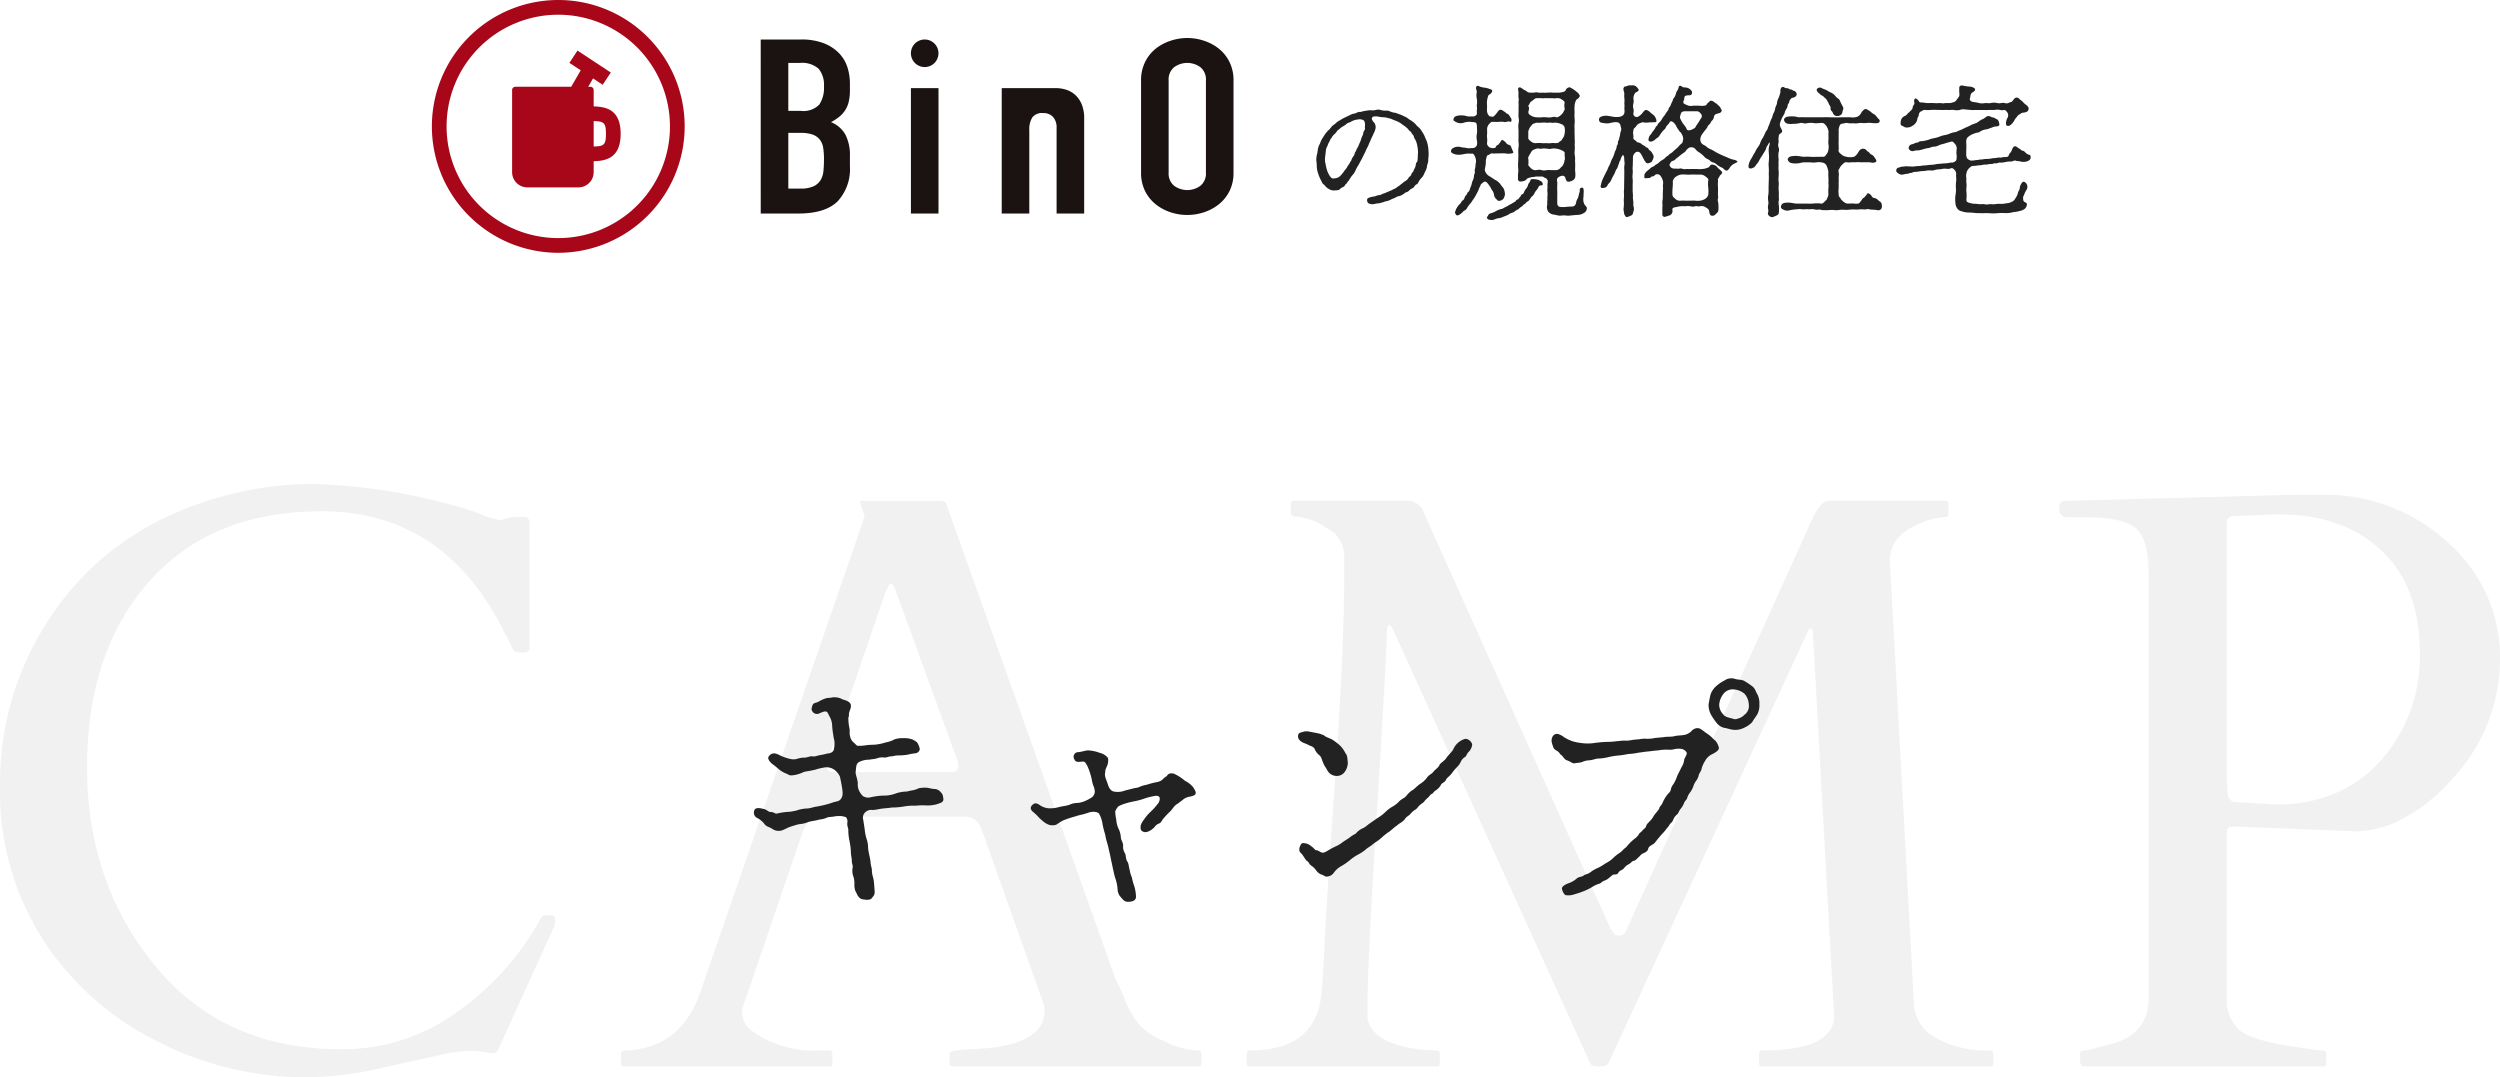
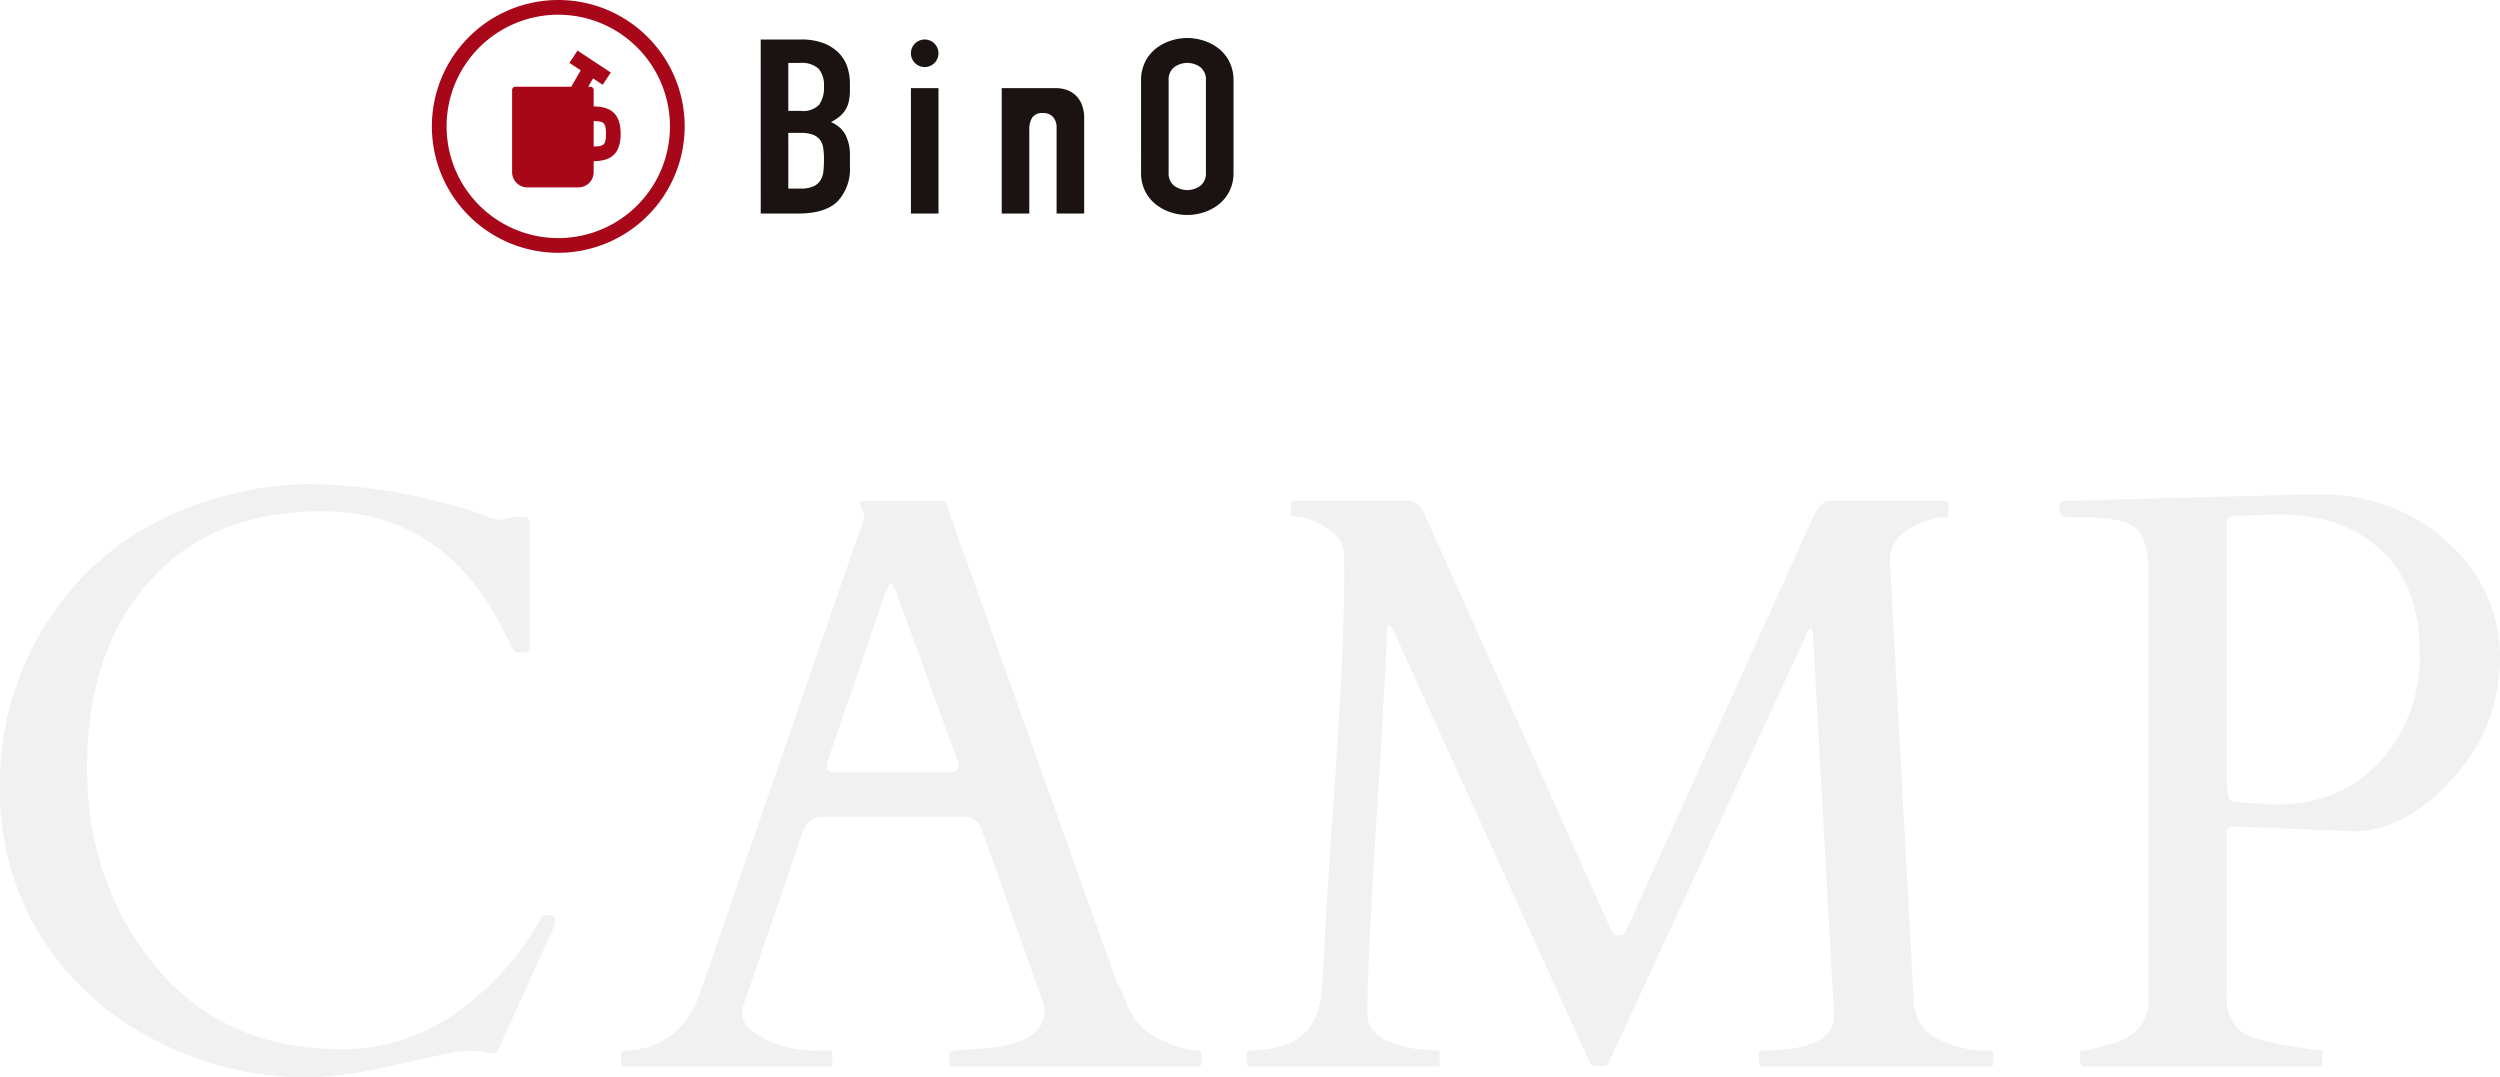
<svg xmlns="http://www.w3.org/2000/svg" width="316.457" height="136.371" viewBox="0 0 316.457 136.371">
  <defs>
    <clipPath id="clip-path">
      <rect id="長方形_164" data-name="長方形 164" width="101.47" height="32" fill="none" />
    </clipPath>
  </defs>
  <g id="グループ_196" data-name="グループ 196" transform="translate(-563.332 -5600)">
    <g id="グループ_194" data-name="グループ 194">
-       <path id="パス_289" data-name="パス 289" d="M5.526-11.106a5.3,5.3,0,0,0-.594.342,2.01,2.01,0,0,0-.558.4c-.2.18-.414.27-.522.45a3.036,3.036,0,0,1-.45.486,3.962,3.962,0,0,0-.414.522l-.36.576c-.09.126-.162.432-.27.612a2.051,2.051,0,0,0-.216.666,4.4,4.4,0,0,1-.126.7,2.344,2.344,0,0,0-.054.72,5.855,5.855,0,0,1,.054.792,3.308,3.308,0,0,0,.162.774,6.243,6.243,0,0,0,.288.738l.18.342a.585.585,0,0,0,.234.324,2.047,2.047,0,0,1,.27.288,1.69,1.69,0,0,0,.324.252,1.239,1.239,0,0,0,.738.234c.234-.036.576,0,.7-.144a1.135,1.135,0,0,1,.378-.27.52.52,0,0,0,.306-.27c.054-.144.216-.162.27-.324.036-.126.18-.18.252-.324a3.282,3.282,0,0,1,.432-.63,2.079,2.079,0,0,0,.378-.594,4.54,4.54,0,0,1,.342-.63c.126-.216.2-.378.342-.63a7.189,7.189,0,0,0,.324-.648,5.826,5.826,0,0,0,.324-.666c.054-.162.27-.486.324-.684.072-.2.216-.468.306-.7.054-.162.252-.486.324-.72a1.9,1.9,0,0,0,.252-.738.99.99,0,0,0-.18-.612.964.964,0,0,1-.306-.486A.292.292,0,0,1,9.2-11.25a2.007,2.007,0,0,1,.648.018,2.247,2.247,0,0,0,.612.072,2.452,2.452,0,0,1,.594.108,2.033,2.033,0,0,1,.558.18l.54.216a2.716,2.716,0,0,1,.5.27,5.2,5.2,0,0,0,.486.342c.162.144.378.306.432.378a.931.931,0,0,0,.288.306c.162.09.126.234.234.324.108.126.2.2.216.36a.969.969,0,0,0,.18.36,2.771,2.771,0,0,1,.252.774,5.868,5.868,0,0,1,.09.81c-.018.162-.018.432-.036.648-.018.252,0,.468-.108.594-.144.126-.126.36-.18.558-.072.234-.216.414-.234.522-.054.216-.252.288-.288.468-.036.216-.27.306-.342.432a1.007,1.007,0,0,1-.378.4,2.43,2.43,0,0,0-.432.324c-.2.126-.234.2-.45.342-.234.108-.252.234-.45.306-.288.108-.432.234-.576.27-.18.054-.324.162-.468.2a3.267,3.267,0,0,1-.54.2,1.011,1.011,0,0,1-.5.18c-.144-.018-.414.144-.576.162a2.246,2.246,0,0,0-.756.2c-.252.126-.126.666.144.7a1.106,1.106,0,0,0,.648.054,1.927,1.927,0,0,1,.54-.09c.216-.036.36-.09.576-.144a2.064,2.064,0,0,1,.5-.144,2.488,2.488,0,0,0,.558-.234c.18-.108.288-.072.5-.216a1.143,1.143,0,0,1,.486-.18,1.629,1.629,0,0,0,.558-.288c.108-.054.2-.18.324-.2a.745.745,0,0,0,.378-.234,1.11,1.11,0,0,1,.324-.234.69.69,0,0,0,.306-.252c.126-.144.144-.216.27-.27.144-.054.162-.108.252-.27a2.024,2.024,0,0,1,.45-.612,2,2,0,0,0,.36-.666,1.907,1.907,0,0,0,.27-.7c0-.234.162-.468.162-.774,0-.2.036-.45.054-.828-.018-.2-.018-.486-.036-.648a4.627,4.627,0,0,0-.108-.63,2.71,2.71,0,0,0-.2-.576c-.108-.216-.162-.414-.234-.54a4.126,4.126,0,0,0-.306-.5,2.041,2.041,0,0,0-.36-.468,1.8,1.8,0,0,1-.414-.414,2.636,2.636,0,0,0-.45-.378c-.18-.144-.324-.18-.486-.324a1.55,1.55,0,0,0-.522-.288,2.779,2.779,0,0,0-.558-.252c-.162-.036-.324-.144-.576-.2a2.081,2.081,0,0,1-.576-.144,1.106,1.106,0,0,0-.612-.126,1.888,1.888,0,0,1-.612-.072,1.022,1.022,0,0,0-.612-.018,1.757,1.757,0,0,1-.684.036,4.683,4.683,0,0,0-.7.09c-.27.018-.468.144-.666.126-.252-.018-.45.162-.648.2a1.844,1.844,0,0,0-.666.234ZM7.308-7.6c-.072.252-.27.45-.288.594-.036.144-.144.216-.2.4a.877.877,0,0,1-.18.4,2.161,2.161,0,0,0-.216.378c-.036.18-.108.216-.2.378a1.8,1.8,0,0,1-.234.378c-.09.09-.126.252-.234.378-.126.18-.2.234-.27.342A2.077,2.077,0,0,1,5.22-4a1.807,1.807,0,0,1-.414.414,1.317,1.317,0,0,1-.558.162c-.27.072-.414-.054-.576-.288a3.124,3.124,0,0,1-.36-.738,7.47,7.47,0,0,1-.2-.864,1.912,1.912,0,0,1-.054-.7l.108-.918a1.128,1.128,0,0,1,.126-.45,3.5,3.5,0,0,0,.18-.432c.09-.2.144-.234.216-.432.09-.234.234-.306.252-.4A1.335,1.335,0,0,1,4.23-9a1.534,1.534,0,0,0,.306-.342c.054-.126.2-.2.36-.342a2.1,2.1,0,0,1,.378-.288,3.094,3.094,0,0,0,.4-.252.947.947,0,0,1,.45-.27c.216-.054.234-.144.414-.2a1.969,1.969,0,0,1,.684-.18,1.023,1.023,0,0,1,.666.072c.324.162.216.828.216.9,0,.126.054.27-.072.414-.144.162-.126.468-.216.63a2.561,2.561,0,0,0-.234.63ZM25-10.566a2.36,2.36,0,0,1,.72,0c.2.072.54-.144.792-.018.072.036.108,0,.144-.126.054-.2-.054-.324-.27-.666a.59.59,0,0,0-.324-.252c-.126-.054-.126-.162-.324-.252-.09-.036-.27-.27-.54-.216-.162.036-.252.216-.4.4a2.351,2.351,0,0,1-.4.432c-.108.09-.27,0-.45,0-.108,0-.144-.126-.27-.252a1.714,1.714,0,0,1-.126-.5,7.5,7.5,0,0,0,0-.9,2.21,2.21,0,0,1,.09-.7c.054-.216.09-.36.216-.414a.671.671,0,0,0,.36-.414c.018-.2-.144-.234-.252-.27a4.132,4.132,0,0,0-.594-.18,2.572,2.572,0,0,1-.666-.126c-.18-.072-.36-.2-.468-.054-.2.252.108.594.018.81a1.761,1.761,0,0,0,.018.756,2.441,2.441,0,0,1,0,.81c-.036.162.054.306.018.486a2.46,2.46,0,0,0,0,.63.545.545,0,0,1-.468.324h-.558c-.288,0-.432-.126-.756-.126a2.158,2.158,0,0,0-.774.054c-.378.108-.4.342-.414.414-.036.2.072.234.414.414a1.349,1.349,0,0,0,.774.072,2.726,2.726,0,0,1,.612-.144,2.94,2.94,0,0,1,.558.018c.162.036.378,0,.5.126.09.09.108.324.108.666a2.592,2.592,0,0,1,0,.648,2.083,2.083,0,0,0,0,.918,1.334,1.334,0,0,1,0,.54.556.556,0,0,1-.558.4c-.162-.018-.54.072-.7,0-.2-.054-.558-.054-.792-.126a1.355,1.355,0,0,0-.828.054c-.324.144-.378.27-.4.414-.036.18.072.288.4.414a1.813,1.813,0,0,0,.828.072c.234-.018.612-.108.792-.126.162-.018.414.018.648,0,.162,0,.234.108.36.378a1.391,1.391,0,0,1,.126.72,3.389,3.389,0,0,0-.072.558c-.018.234-.126.4-.072.594.054.144-.09.378-.108.558a1.43,1.43,0,0,1-.126.54,2.256,2.256,0,0,0-.18.558c-.036.18-.162.414-.2.54-.018.09-.09.342-.216.4-.144.09-.126.27-.234.378a.79.79,0,0,0-.234.36.606.606,0,0,1-.252.36c-.144.09-.144.234-.342.432a1.734,1.734,0,0,0-.378.486c-.18.252-.126.306-.216.486-.072.144.036.252.09.36.126.234.414.072.7-.162.2-.162.234-.27.4-.342A.746.746,0,0,0,21.06.288a4.485,4.485,0,0,1,.414-.558c.144-.144.27-.414.4-.558a3.905,3.905,0,0,0,.342-.594,3.407,3.407,0,0,0,.306-.63c.018-.126.162-.306.234-.54.036-.108.2-.216.378-.36a.313.313,0,0,1,.414.054,4.5,4.5,0,0,1,.324.414c.162.216.2.378.324.54a1.235,1.235,0,0,1,.252.612.943.943,0,0,0,.252.5c.2.162.216.306.468.252a.792.792,0,0,0,.486-.288,1.346,1.346,0,0,0,.18-.54,2.279,2.279,0,0,0-.072-.468,1.079,1.079,0,0,0-.216-.432,2.634,2.634,0,0,1-.306-.4,2.105,2.105,0,0,0-.378-.36c-.144-.126-.342-.18-.5-.306-.2-.144-.36-.234-.5-.324a1.213,1.213,0,0,1-.414-.378c-.126-.234-.18-.36-.162-.45.018-.162.108-.558.126-.774a2.158,2.158,0,0,1,.072-.72c.054-.126.036-.324.252-.36.162-.036.306-.252.468-.2.234.036.684-.018.9,0a5.471,5.471,0,0,1,.774,0,2,2,0,0,0,.864-.018c.09-.036.162,0,.144-.144-.036-.144-.126-.252-.27-.666a.418.418,0,0,0-.324-.27.541.541,0,0,1-.324-.252,1.507,1.507,0,0,0-.432-.342c-.2-.036-.216.234-.378.378-.09.072-.144.234-.252.252-.18.036-.216.288-.324.36a1.094,1.094,0,0,1-.54,0,.719.719,0,0,1-.468-.45c-.036-.18.054-.45,0-.756a2.753,2.753,0,0,1,0-.558c.018-.27,0-.324,0-.576a.953.953,0,0,1,.216-.63c.108-.108.252-.324.432-.324Zm5.616,7.884A.444.444,0,0,0,30.4-3.06c-.162-.054-.216-.162-.45-.2a2.641,2.641,0,0,0-.792-.054c-.162.144-.126.306-.2.378a.873.873,0,0,0-.216.4,1.093,1.093,0,0,1-.216.4,1.544,1.544,0,0,0-.234.36c-.09.18-.108.324-.252.36-.2.054-.2.27-.288.342-.18.144-.162.288-.324.324-.216.054-.2.234-.36.306-.144.072-.252.144-.432.252-.126.072-.216.108-.414.234a4.742,4.742,0,0,1-.432.216,1.073,1.073,0,0,1-.432.2A2.2,2.2,0,0,0,24.8.666a3.36,3.36,0,0,1-.612.288c-.234.054-.414.126-.486.324-.036.108-.216.2-.126.342.126.2.144.144.324.2a.976.976,0,0,0,.594-.036,1.907,1.907,0,0,1,.684-.18,4.278,4.278,0,0,0,.576-.216,2.6,2.6,0,0,0,.468-.2c.18-.09.288-.216.45-.234a1.072,1.072,0,0,0,.45-.234c.162-.144.378-.2.45-.27a1.488,1.488,0,0,1,.378-.306c.108-.036.216-.252.36-.306.162-.072.144-.2.342-.306a.738.738,0,0,0,.324-.306c.144-.2.18-.306.288-.36a1.052,1.052,0,0,0,.288-.378,1.83,1.83,0,0,1,.27-.414,1.471,1.471,0,0,0,.27-.432C30.276-2.682,30.618-2.394,30.618-2.682Zm1.836,1.62c0-.252.018-.54,0-.81a5.374,5.374,0,0,1,0-.54c0-.144.018-.432,0-.558a.629.629,0,0,1,.036-.5,1.08,1.08,0,0,1,.63-.288.385.385,0,0,1,.36.252c.018.162.144.45.288.5a.937.937,0,0,0,.576-.126.622.622,0,0,0,.378-.414,1.963,1.963,0,0,0,.018-.576,5.115,5.115,0,0,1-.018-.738,5.483,5.483,0,0,0-.018-.756,2.885,2.885,0,0,0-.018-.666,2.233,2.233,0,0,1-.018-.684,4.107,4.107,0,0,0,0-.666c-.018-.126.036-.378,0-.684-.018-.2,0-.5-.018-.666,0-.18-.018-.5,0-.684a4.256,4.256,0,0,1,0-.684,2.708,2.708,0,0,0,0-.666,5.552,5.552,0,0,1,0-.774,5.526,5.526,0,0,1,0-.774,1.736,1.736,0,0,1,.234-.828.9.9,0,0,0,.414-.414c.072-.144-.072-.144-.144-.342-.036-.09-.2-.18-.4-.36a4.021,4.021,0,0,0-.45-.306c-.144-.072-.234-.162-.378-.126a.625.625,0,0,0-.432.414c-.018.126-.594.252-.81.252-.288,0-.468.018-.756,0a5.035,5.035,0,0,0-.738,0,2.883,2.883,0,0,1-.558,0,2.848,2.848,0,0,1-.558,0,.979.979,0,0,0-.558,0,5.39,5.39,0,0,1-.54,0c-.306-.018-.414-.234-.666-.324-.324-.18-.558-.468-.756-.288-.126.108,0,.4,0,.666a3.655,3.655,0,0,0,0,.63c.072.216-.018.342,0,.612a3.468,3.468,0,0,1,0,.612c0,.18.018.342,0,.594,0,.162-.018.468,0,.612a1.681,1.681,0,0,1,0,.792,2.9,2.9,0,0,0,0,.792V-8.8c0,.27-.018.612,0,.792a2.373,2.373,0,0,1-.018.792,5.679,5.679,0,0,0,0,.792c0,.2-.018.468-.018.792a6.28,6.28,0,0,0-.018.792,3.161,3.161,0,0,1-.018.918c0,.18.018.27,0,.594a.313.313,0,0,0,.378.306,1.64,1.64,0,0,0,.594-.162c.09-.054.108-.234.45-.306A1.9,1.9,0,0,1,29.43-3.6c.162,0,.216-.054.414-.054h.7c.144,0,.252.144.378.18.18.036.234.18.288.27.108.126-.018.486,0,.684.036.27-.036.5,0,.792a3.387,3.387,0,0,1-.018.774,1.126,1.126,0,0,1-.018.486,1.4,1.4,0,0,1-.018.54,1.034,1.034,0,0,0,.216.792,1.428,1.428,0,0,0,.45.27,5.345,5.345,0,0,1,.594.108,1.422,1.422,0,0,0,.63.036,2.179,2.179,0,0,1,.486,0,2.211,2.211,0,0,0,.612,0c.216-.018.63-.072.882-.072a1.591,1.591,0,0,0,.81-.252.68.68,0,0,0,.36-.54c.036-.162-.09-.306-.234-.432a1.353,1.353,0,0,1-.216-.7c0-.252.036-.288.036-.576,0-.216.036-.468.018-.594,0-.09-.018-.5-.36-.324-.216.108-.108.324-.144.468a3.851,3.851,0,0,0-.126.45,1.651,1.651,0,0,1-.144.45,1.244,1.244,0,0,0-.18.45c-.054.4-.288.54-.522.54A8.228,8.228,0,0,0,33.444.2,2.425,2.425,0,0,1,32.778.18c-.18,0-.324-.234-.324-.432Zm-.666-12.51a2.184,2.184,0,0,0,.594,0,.9.9,0,0,1,.666.18c.2.144.342.216.342.4a1.456,1.456,0,0,0,0,.684c.054.18-.054.234-.108.4a1.189,1.189,0,0,1-.252.36,1.71,1.71,0,0,1-.342.288c-.108.054-.27.162-.36.108-.126-.108-.432-.036-.612,0a2.42,2.42,0,0,1-.63,0,3.468,3.468,0,0,0-.612,0,3.667,3.667,0,0,1-.63,0,1.387,1.387,0,0,1-.684-.2c-.126-.072-.36-.2-.36-.414,0-.252.18-.522.018-.738-.09-.126.09-.234.126-.342a.571.571,0,0,1,.27-.342c.18-.108.45-.414.63-.378a4.087,4.087,0,0,1,.666,0c.162.036.4-.036.684,0ZM28.782-8.5c0-.18.018-.558,0-.738a.888.888,0,0,1,.108-.414,1.017,1.017,0,0,1,.252-.4c.144-.18.216-.288.342-.306.162-.018.252-.126.36-.108.126.018.378,0,.63,0a2.3,2.3,0,0,1,.612,0c.162.036.5-.054.63,0s.432-.036.612,0a2.323,2.323,0,0,1,.7.2.612.612,0,0,1,.36.414,2.024,2.024,0,0,1,0,.738,1.7,1.7,0,0,1-.108.414c-.09.18-.18.27-.252.4-.108.18-.234.162-.342.288-.054.09-.234.126-.36.126-.27.018-.432-.036-.612,0a2.349,2.349,0,0,1-.63,0,3.433,3.433,0,0,1-.612,0,3.682,3.682,0,0,0-.63,0,.869.869,0,0,1-.7-.2C28.962-8.208,28.782-8.406,28.782-8.5ZM31.7-4.464a3.473,3.473,0,0,0-.612,0,1.168,1.168,0,0,1-.612,0,1.073,1.073,0,0,0-.63,0,.874.874,0,0,1-.7-.216c-.144-.162-.36-.36-.36-.432a2.917,2.917,0,0,0,0-.792c-.054-.126.018-.234.108-.414.054-.108.162-.234.252-.432a.723.723,0,0,1,.342-.306,3,3,0,0,1,.36-.126c.18-.09.324.054.63,0a1.747,1.747,0,0,1,.612,0c.252,0,.378.09.63,0a1.744,1.744,0,0,1,.612,0,2.279,2.279,0,0,1,.7.216c.216.108.4.18.36.432-.036.288.09.522,0,.774-.054.126-.018.288-.108.432-.108.234-.108.306-.252.414-.18.144-.234.27-.342.324a.766.766,0,0,1-.378.126Zm9.234,1.026-.018.954c.018.378-.054.738-.018.972s-.036.666-.018.972a4.155,4.155,0,0,1-.036.954A1.487,1.487,0,0,0,40.9.846a.81.81,0,0,0,.27.612c.09.072.4-.072.594-.162a.393.393,0,0,0,.27-.288c.054-.2.072-.234.126-.468.018-.27-.108-.5-.072-.828.018-.2-.09-.612-.054-.81.018-.18-.036-.594-.036-.828v-.81a3.46,3.46,0,0,0,0-.612,2.321,2.321,0,0,1,0-.612,3.473,3.473,0,0,0,0-.612c-.018-.126.018-.414.018-.612,0-.18.018-.558.018-.828a.836.836,0,0,1,.342-.7.436.436,0,0,1,.594.09,3.352,3.352,0,0,1,.342.594,3.6,3.6,0,0,0,.27.468c.126.18.234.288.45.216.2-.072.36-.108.432-.288a1.3,1.3,0,0,0,.18-.45.521.521,0,0,0-.108-.414,1.243,1.243,0,0,0-.234-.36c-.144-.126-.252-.162-.306-.306-.072-.18-.27-.126-.378-.27-.072-.108-.324-.18-.45-.306a.939.939,0,0,0-.5-.234c-.2-.054-.27-.234-.4-.306a.3.3,0,0,1-.18-.342c.054-.2-.108-.558,0-.792.036-.09-.054-.2.126-.36a1.622,1.622,0,0,0,.306-.36.818.818,0,0,1,.4-.27c.108-.036.306-.162.432-.108a1.934,1.934,0,0,0,.72,0c.306,0,.5-.018.738-.018.18,0,.342-.126,0-.72a1.071,1.071,0,0,0-.324-.306,2.775,2.775,0,0,1-.324-.288c-.144-.108-.4-.288-.54-.234-.2.09-.342.342-.432.432a1.594,1.594,0,0,1-.54.432.421.421,0,0,1-.558-.468,1.235,1.235,0,0,0,0-.576,1.066,1.066,0,0,1,0-.63,1.566,1.566,0,0,0,0-.648,1.244,1.244,0,0,1,.252-.738c.144-.054.5-.234.4-.414a1.7,1.7,0,0,0-.36-.414.8.8,0,0,0-.54-.09,1.043,1.043,0,0,0-.558.072c-.216.108-.324.036-.378.144-.162.252-.036.45.018.684.036.18-.018.414.018.684a2.858,2.858,0,0,1,0,.684,2.677,2.677,0,0,1,0,.666,1.55,1.55,0,0,1,0,.576.513.513,0,0,1-.216.306.837.837,0,0,1-.414.162,2.652,2.652,0,0,1-.756,0c-.252-.054-.522-.09-.7-.126a1.866,1.866,0,0,0-.72.054c-.288.09-.4.216-.4.414a.391.391,0,0,0,.4.414,2.775,2.775,0,0,0,.72.072c.144,0,.414-.09.7-.126a1.549,1.549,0,0,1,.576,0,.538.538,0,0,1,.324.378c.018.2.18.468.054.7a1.976,1.976,0,0,0-.108.486c-.018.2-.108.342-.108.468-.018.2-.2.378-.162.54.018.252-.162.342-.162.522a1.179,1.179,0,0,1-.18.522c-.054.126-.126.414-.18.522a1.918,1.918,0,0,1-.216.486,2.742,2.742,0,0,0-.2.486,4.31,4.31,0,0,1-.234.5c-.072.108-.162.414-.216.5-.09.126-.144.288-.288.558-.126.234-.234.5-.306.648a3.017,3.017,0,0,0-.162.594c-.108.216-.036.4.18.4s.522-.072.612-.288a1.169,1.169,0,0,1,.306-.4,2.713,2.713,0,0,0,.216-.36,4.721,4.721,0,0,1,.342-.666c.162-.288.144-.432.306-.666.162-.18.162-.378.306-.7.072-.144.018-.234.162-.4.072-.09.054-.288.162-.432.162-.216.144-.378.252-.2s.09.288.108.666a1.47,1.47,0,0,1,0,.63,3,3,0,0,0,0,.576ZM45.81-1.314a3.529,3.529,0,0,1-.018.612,1.7,1.7,0,0,0-.018.594c0,.144-.018.36-.018.522v.72a.287.287,0,0,0,.414.288,5.061,5.061,0,0,0,.558-.18.6.6,0,0,0,.306-.648c-.054-.234.09-.306.342-.36.126-.018.4-.09.7-.126.162-.018.432,0,.612,0a1.74,1.74,0,0,1,.612,0,1,1,0,0,0,.612,0c.234-.072.36.072.612,0a.855.855,0,0,1,.72.144.993.993,0,0,1,.36.27c.126.126.072.684.324.756a.491.491,0,0,0,.558-.144c.162-.162.378-.324.36-.54a4.143,4.143,0,0,0-.018-.936c-.036-.216-.108-.324-.018-.54a3.025,3.025,0,0,0-.018-.54,10.434,10.434,0,0,0,0-1.062c-.036-.27.036-.558,0-.756-.036-.144.108-.216.216-.468.072-.162.216-.18.306-.378.054-.126-.054-.234-.252-.414a2.178,2.178,0,0,1-.36-.342.882.882,0,0,0-.666-.324c-.2,0-.252.18-.378.324a2.3,2.3,0,0,1-.828.234,3.2,3.2,0,0,1-.72,0h-.72a5.349,5.349,0,0,1-.54,0,1.445,1.445,0,0,1-.558-.018c-.216-.108-.378,0-.594-.018-.144-.018-.486,0-.612-.036a.572.572,0,0,1-.4-.36c-.072-.144.054-.216.09-.342a.483.483,0,0,1,.36-.27.669.669,0,0,0,.306-.216c.054-.054.378-.288.45-.36s.324-.252.414-.324c.2-.144.342-.216.414-.342a1.464,1.464,0,0,1,.414-.4.7.7,0,0,1,.774.126,1.607,1.607,0,0,0,.558.486,3.973,3.973,0,0,1,.54.45,1.238,1.238,0,0,0,.558.4c.252.144.342.342.576.378a1.286,1.286,0,0,1,.594.36,3.517,3.517,0,0,0,.63.342c.216.126.36.45.648.306.18-.09.306-.432.468-.558a1.113,1.113,0,0,1,.36-.27c.162-.072.486-.234.432-.288-.252-.234-.522-.2-.738-.288a5.528,5.528,0,0,1-.666-.27c-.162-.072-.378-.144-.666-.288-.306-.126-.45-.234-.666-.324a4.9,4.9,0,0,0-.63-.36A1.784,1.784,0,0,1,51.3-7.47c-.2-.162-.432-.2-.594-.414a.819.819,0,0,1-.144-.522,1.322,1.322,0,0,1,.234-.612c.054-.09.18-.234.306-.414.072-.09.27-.324.324-.414a.829.829,0,0,1,.288-.414c.108-.054.144-.252.27-.414a.878.878,0,0,0,.288-.432.5.5,0,0,1,.27-.45c.126-.036.18-.054.414-.126a.412.412,0,0,0,.324-.324c.018-.054-.072-.108-.162-.342-.054-.144-.306-.342-.378-.414-.144-.162-.306-.2-.45-.342a.66.66,0,0,0-.36-.144c-.162-.036-.216.144-.36.234-.162.108-.18.288-.342.36a1.791,1.791,0,0,1-.72.036c-.288,0-.63-.018-.846,0a1.542,1.542,0,0,1-.576,0,3.747,3.747,0,0,1-.54-.234c-.144-.072-.18-.252-.054-.486.09-.162-.036-.414.216-.54a1.2,1.2,0,0,1,.5-.054.326.326,0,0,0,.306-.378c0-.234-.288-.432-.486-.54a1.63,1.63,0,0,0-.594-.09c-.126-.018-.414-.324-.54-.162s-.108.414-.216.522a1.134,1.134,0,0,0-.216.5,1.627,1.627,0,0,1-.234.468c-.126.108-.126.288-.216.468a3.972,3.972,0,0,0-.216.486c-.072.2-.234.27-.252.45-.036.18-.144.252-.27.45-.108.144-.144.234-.288.432a1.892,1.892,0,0,0-.27.378,2.089,2.089,0,0,1-.27.378c-.09.09-.252.216-.288.36-.018.09-.234.216-.27.36a2.2,2.2,0,0,1-.324.468c-.18.234-.18.324-.342.468a.89.89,0,0,0-.2.45c-.036.126-.036.306.108.36.126.054.234.054.522-.09.18-.09.252-.234.5-.378.126-.072.2-.2.36-.432a2.467,2.467,0,0,1,.36-.468c.09-.126.252-.162.342-.432a.842.842,0,0,1,.216-.288,1.119,1.119,0,0,0,.252-.342c.054-.144.216-.126.4-.036a1.533,1.533,0,0,1,.432.522,1.439,1.439,0,0,0,.234.4c.108.126.108.216.216.306a1.127,1.127,0,0,1,.306.432.977.977,0,0,1,.126.522c-.054.306-.09.468-.162.522a2.223,2.223,0,0,0-.378.36,2.178,2.178,0,0,1-.36.342c-.18.162-.288.252-.342.306a1.488,1.488,0,0,1-.36.288c-.162.054-.252.252-.342.288a1.2,1.2,0,0,0-.36.288,1.491,1.491,0,0,1-.378.27,1.68,1.68,0,0,0-.36.27,1.247,1.247,0,0,1-.378.27c-.18.09-.216.216-.378.27a.977.977,0,0,0-.414.27c-.09.09-.216.162-.414.342a2.077,2.077,0,0,0-.27.36,1.394,1.394,0,0,0-.018.4c0,.18.378.072.63.072.162,0,.2-.2.4-.2.162,0,.252-.126.4-.234a.509.509,0,0,1,.612.162,2.114,2.114,0,0,1,.234.432,1.085,1.085,0,0,1,.09.594c-.054.36.036.54-.018.738Zm1.278-1.368c.018-.216-.054-.324.036-.5a.856.856,0,0,1,.378-.468,1.493,1.493,0,0,1,.612-.252,3.853,3.853,0,0,1,.648,0,3.675,3.675,0,0,0,.63,0c.252-.018.378,0,.594,0,.162,0,.342.018.576,0a.971.971,0,0,1,.666.252c.18.126.414.306.342.5a3.006,3.006,0,0,0,0,.9,5.009,5.009,0,0,1,0,.9.912.912,0,0,1-.36.5,1.578,1.578,0,0,1-.684.252,2.3,2.3,0,0,1-.612,0c-.288-.036-.486.018-.612,0s-.432.018-.612,0a3.468,3.468,0,0,0-.612,0,.827.827,0,0,1-.684-.234c-.162-.144-.324-.252-.36-.486a6.994,6.994,0,0,1,.018-.864Zm2.34-9.234h.666c.252,0,.36.108.54.306a.456.456,0,0,1,.018.594c-.162.2-.252.45-.342.54-.09.108-.108.2-.234.342-.09.108-.09.252-.234.342a2.12,2.12,0,0,1-.5.252c-.252.072-.486.054-.522-.18a2.818,2.818,0,0,0-.45-.63,6.274,6.274,0,0,1-.36-.666c-.072-.144.054-.486.09-.594.054-.216.27-.306.522-.306Zm15.948-2.5c.054.162.2.162.324.324.108.144.306.18.45.306.162.18.234.216.342.324a2.383,2.383,0,0,1,.216.36c.072.108.09.2.18.36s.162.216.162.4c0,.216.036.342.144.414.126.09.144.288.252.414a.548.548,0,0,0,.414.2.752.752,0,0,0,.576-.216c.144-.2.09-.324.2-.594.09-.234-.036-.36-.126-.558-.054-.108-.126-.216-.234-.468a.718.718,0,0,0-.324-.414,1.532,1.532,0,0,1-.342-.342,1.635,1.635,0,0,0-.468-.36,2.035,2.035,0,0,1-.5-.27c-.2-.126-.432-.162-.7-.306a.454.454,0,0,0-.594.09C65.214-14.6,65.34-14.526,65.376-14.418ZM69.264-.234a.7.7,0,0,1-.4-.108,1.927,1.927,0,0,1-.378-.306c-.144-.108-.162-.27-.306-.4-.144-.162-.09-.252-.108-.4a3.052,3.052,0,0,1,0-.7c.018-.2,0-.45,0-.7a4.51,4.51,0,0,0,0-.7,2.265,2.265,0,0,0,0-.7c-.036-.108-.054-.2.09-.4a1.665,1.665,0,0,1,.252-.4c.144-.126.378-.468.666-.414a1.606,1.606,0,0,0,.594,0h.576a3.072,3.072,0,0,1,.576,0h1.134c.108,0,.45.126.684.018.054-.018.2-.036.2-.144,0-.216-.126-.324-.342-.648-.108-.144-.4-.234-.486-.36-.144-.216-.288-.216-.36-.306a.579.579,0,0,0-.648-.252c-.27.072-.4.36-.486.486a1.35,1.35,0,0,1-.468.5,2.036,2.036,0,0,1-1.044,0,1.1,1.1,0,0,1-.612-.306c-.2-.18-.4-.306-.324-.576.036-.36-.036-.774,0-1.044v-.7c0-.27.018-.558,0-.684a1.474,1.474,0,0,1,.162-.684c.108-.18.2-.162.378-.2.18-.018.432-.126.63-.054a2.925,2.925,0,0,0,.684.018,2.133,2.133,0,0,0,.684-.018,1.987,1.987,0,0,1,.576,0,4.556,4.556,0,0,0,.612-.036,4.7,4.7,0,0,1,.612.036,3.247,3.247,0,0,0,.594,0,.326.326,0,0,0,.27-.252c0-.234-.216-.288-.45-.63a.987.987,0,0,0-.378-.306c-.162-.072-.27-.234-.4-.306s-.486-.378-.666-.27a1.322,1.322,0,0,0-.486.522.948.948,0,0,1-.5.45,1.976,1.976,0,0,1-.846.054h-.9c-.378,0-.558.018-.9.018l-.936-.018c-.324-.036-.7.018-.918,0H64.062c-.234,0-.684-.018-.9,0-.234.018-.576-.126-.828-.108a2.98,2.98,0,0,0-.846.054c-.306.144-.342.288-.324.414a.568.568,0,0,0,.324.414,2.041,2.041,0,0,0,.846.054,3.427,3.427,0,0,0,.9-.108c.234-.054.45.126.81.036A2.8,2.8,0,0,1,65.07-10.4c.36.018.684-.054.9-.036s.288.072.522.342a2.05,2.05,0,0,1,.288.648c.036.144-.018.378,0,.576.018.27,0,.432,0,.576a2.943,2.943,0,0,0,0,.576,1.18,1.18,0,0,1,0,.576,1.027,1.027,0,0,1-.234.648c-.144.216-.234.36-.45.342-.306-.018-.54.018-.828,0a5.788,5.788,0,0,1-.792,0,3.69,3.69,0,0,0-.774,0c-.306-.018-.558-.072-.828-.108a3.5,3.5,0,0,0-.846.054c-.27.054-.432.306-.4.414a.606.606,0,0,0,.4.414,2.219,2.219,0,0,0,.846.054c.27,0,.54-.126.828-.126h.774a2.917,2.917,0,0,0,.792,0,1.861,1.861,0,0,1,.774.036.686.686,0,0,1,.5.378,2.894,2.894,0,0,1,.234.792,4.555,4.555,0,0,0,0,.7,4.568,4.568,0,0,1,0,.7,3.048,3.048,0,0,1,0,.7,4.569,4.569,0,0,0,0,.7.916.916,0,0,1-.09.4c-.108.234-.09.288-.216.4-.216.18-.4.468-.612.414a4.193,4.193,0,0,0-1.062,0c-.36.018-.738,0-1.026,0H62.766c-.27,0-.576-.09-.828-.108a2.2,2.2,0,0,0-.846.054.527.527,0,0,0-.324.414c-.018.216.09.306.324.414a1.021,1.021,0,0,0,.846.054,6.8,6.8,0,0,1,.846-.108c.27,0,.36-.072.558,0a5.035,5.035,0,0,0,.72-.018,2.188,2.188,0,0,0,.594,0c.108-.036.54.108.792.072.288-.072.378.054.666.054.18,0,.4.018.666,0a4.225,4.225,0,0,1,.666-.018,2.046,2.046,0,0,0,.666,0A2.847,2.847,0,0,1,68.8.558,3.883,3.883,0,0,0,69.462.54a4.037,4.037,0,0,1,.684-.018A4.5,4.5,0,0,0,70.83.5c.252-.036.486.054.72,0,.288-.09.4.018.63.036a4.684,4.684,0,0,1,.828.072.446.446,0,0,0,.54-.4,1.288,1.288,0,0,0-.054-.468c-.09-.216-.252-.234-.414-.4a.853.853,0,0,0-.468-.27c-.2-.054-.234-.054-.288-.144-.126-.216-.342-.45-.522-.45-.2,0-.162.234-.288.288-.09.054-.162.252-.288.288-.126.054-.234.27-.288.342-.072.072-.252.342-.324.36a1.649,1.649,0,0,1-.666,0ZM57.2-6.264a1.786,1.786,0,0,1-.234.414,4.4,4.4,0,0,0-.216.45c-.108.36-.144.63.036.7a.51.51,0,0,0,.4-.036.716.716,0,0,0,.432-.4,2.339,2.339,0,0,0,.4-.558,3.568,3.568,0,0,1,.342-.558l.27-.45a2.063,2.063,0,0,0,.252-.468,1.084,1.084,0,0,1,.2-.432c.108-.162.216-.468.252-.324.036.18-.018.27-.09.54a3.326,3.326,0,0,0,0,.846,6.916,6.916,0,0,1,0,.864,3.346,3.346,0,0,0-.018.846,6.892,6.892,0,0,1,0,.864,6.635,6.635,0,0,1,0,.846L59.2-2.25a6.566,6.566,0,0,1-.018.846,2.308,2.308,0,0,0-.018.864,1.385,1.385,0,0,1-.018.54c-.09.27.09.594,0,.882-.054.144-.072.378.342.576.2.09.342-.018.612-.126.234-.108.4-.18.4-.432a3.908,3.908,0,0,0,0-.918,1.388,1.388,0,0,1,0-.612c.036-.162-.018-.414,0-.612a3.374,3.374,0,0,0-.018-.612c0-.27-.018-.468,0-.63.054-.36-.054-.666-.018-1.026a5.052,5.052,0,0,0,0-1.044c-.018-.288.018-.522,0-.7-.018-.288.036-.5,0-.7a3.21,3.21,0,0,1,0-.72,1.043,1.043,0,0,0,0-.7.843.843,0,0,1,0-.558c.036-.108-.018-.36,0-.576.036-.288,0-.45.216-.576.306-.18.27-.378.162-.558a1.753,1.753,0,0,1-.216-.522,1.589,1.589,0,0,1,.18-.666,1.936,1.936,0,0,1,.2-.432,2.638,2.638,0,0,0,.234-.432,1.542,1.542,0,0,1,.18-.468.974.974,0,0,0,.2-.468c0-.234.144-.216.2-.468a.767.767,0,0,1,.288-.468c.072-.072.324-.054.486-.2.216-.2.234-.378.018-.63-.126-.144-.27-.072-.378-.2-.054-.09-.342-.054-.432-.144-.126-.126-.324-.072-.468-.126-.162-.054-.288-.216-.45-.09-.252.18-.162.558-.2.7-.036.126-.126.45-.2.63a1.721,1.721,0,0,0-.216.648c0,.216-.2.5-.216.648a1.836,1.836,0,0,1-.216.648c-.144.288-.108.4-.234.648a4.166,4.166,0,0,0-.252.63c-.09.27-.234.522-.252.648-.036.18-.234.378-.288.5a6.03,6.03,0,0,1-.324.684,2.683,2.683,0,0,0-.324.612,1.628,1.628,0,0,1-.306.576,3.352,3.352,0,0,0-.342.594ZM81.2-12.078c.27,0,.5-.018.738,0,.18.018.5-.036.72,0a2.028,2.028,0,0,0,.738,0,1.219,1.219,0,0,1,.648-.072c.234.018.5.054.81.072s.4,0,.738,0h.738c.144,0,.468.018.72,0,.324-.018.468,0,.738,0a1.62,1.62,0,0,1,.72,0,1.311,1.311,0,0,0,.54,0c.162,0,.27.18.4.342a.667.667,0,0,1-.018.684,1.453,1.453,0,0,0-.162.5c-.036.27,0,.414.09.45.234.108.4,0,.594-.18a2.019,2.019,0,0,0,.414-.576c.09-.162.234-.27.342-.45.072-.126.306-.234.486-.36.144-.09.306-.054.54-.126.252-.072.342-.18.378-.378.054-.2-.09-.378-.288-.54a2.121,2.121,0,0,1-.468-.432c-.09-.108-.27-.18-.378-.306a.523.523,0,0,0-.432-.2c-.234.054-.342.306-.486.45-.108.144-.18.09-.378.18a.65.65,0,0,1-.558.072c-.342-.108-.666.09-.936,0a1.974,1.974,0,0,0-.918,0c-.144.054-.486-.036-.684,0a1.836,1.836,0,0,1-.7,0,4.849,4.849,0,0,0-.81-.144c-.306-.072-.432-.252-.4-.4.108-.36.054-.576.27-.756.126-.108.414-.216.4-.432,0-.18-.4-.342-.666-.36a4.906,4.906,0,0,1-.81-.108c-.144-.054-.45-.072-.522.18a5.138,5.138,0,0,0,.018.936.642.642,0,0,1-.108.342,2.683,2.683,0,0,0-.27.36.668.668,0,0,1-.378.27c-.2.054-.234.054-.4.108h-.684c-.252.09-.45-.018-.684,0a5.048,5.048,0,0,1-.738,0c-.216-.018-.522,0-.738,0-.252,0-.432-.054-.72-.072s-.36-.018-.414-.162c-.054-.108-.36-.414-.468-.342-.27.18-.036.594-.126.72a.956.956,0,0,0-.216.522c-.072.216-.216.252-.306.378-.108.162-.234.162-.306.288-.18.27-.4.288-.612.45a.882.882,0,0,0-.27.612c-.054.27.018.432.216.5s.252.2.54.2a1.243,1.243,0,0,0,.756-.234,1.153,1.153,0,0,0,.522-.594c.09-.162.054-.288.126-.432a.948.948,0,0,0,.144-.432.5.5,0,0,1,.288-.36c.18-.054.306-.216.432-.18a2.917,2.917,0,0,0,.792,0c.216,0,.414-.018.738,0ZM76.644-4.95c-.108-.018-.27.036-.45.036a1.516,1.516,0,0,0-.486.126.363.363,0,0,0-.342.414c.036.2.126.252.45.432C76.1-3.8,76.428-4,76.752-4c.144,0,.288-.108.45-.108s.306-.126.432-.126a4.653,4.653,0,0,0,.684-.072c.144-.036.486-.036.648-.054a2.946,2.946,0,0,1,.684-.072,1.251,1.251,0,0,0,.666-.072A3.277,3.277,0,0,1,81-4.572a1.743,1.743,0,0,1,.666-.072,1.1,1.1,0,0,0,.684-.072c.09-.036.27.072.4.234a.72.72,0,0,1,.2.522c-.036.216.036.612,0,.846a4.88,4.88,0,0,0-.036.864,3.581,3.581,0,0,1-.036.864A3.308,3.308,0,0,0,82.854-.36a1.3,1.3,0,0,0,.2.7.878.878,0,0,0,.63.414A2.489,2.489,0,0,0,84.474.9a7.125,7.125,0,0,1,.954.072l.936.018a6.353,6.353,0,0,1,.828,0,5.39,5.39,0,0,0,.936,0A5.845,5.845,0,0,1,89.1.972a3.274,3.274,0,0,0,.954-.09c.126-.036.4-.054.468-.072A3.253,3.253,0,0,0,91.008.7a1.359,1.359,0,0,0,.576-.234.761.761,0,0,0,.306-.5c.072-.18-.054-.288-.234-.378-.216-.09-.234-.27-.234-.576,0-.2.09-.2.162-.45a2.2,2.2,0,0,1,.252-.5.734.734,0,0,0,.126-.5.727.727,0,0,0-.288-.486c-.2-.126-.342-.09-.5.216a1.129,1.129,0,0,0-.18.54c0,.2-.2.378-.234.63a2.164,2.164,0,0,1-.288.612c-.09.126-.18.306-.288.36a1.639,1.639,0,0,1-.648.27c-.324.036-.612.108-.846.108a3.442,3.442,0,0,0-.864.036c-.234.036-.54-.036-.684,0a1.445,1.445,0,0,1-.63,0c-.2-.036-.486.018-.63,0a4.449,4.449,0,0,0-.612-.054,2.579,2.579,0,0,1-.612-.108c-.27-.054-.432-.162-.414-.432a5.059,5.059,0,0,0,0-1.044c-.054-.288.072-.648,0-1.044a3.267,3.267,0,0,1,0-.594,1.321,1.321,0,0,1,0-.594,1.213,1.213,0,0,1,.27-.612c.126-.126.378-.378.54-.36a3.234,3.234,0,0,0,.558-.054l.54-.054c.2-.018.342-.108.5-.054a3.172,3.172,0,0,0,.486-.072c.144-.036.378.018.5-.054.18-.108.306,0,.5-.054a.828.828,0,0,1,.5-.072,4.85,4.85,0,0,0,.522-.072,2.791,2.791,0,0,1,.522-.072,1.124,1.124,0,0,0,.54-.09c.18-.108.288.036.558.036.252,0,.468.126.63.09A1.366,1.366,0,0,0,92-5.6c.126-.072.378-.18.378-.45,0-.09-.018-.342-.126-.342a.909.909,0,0,1-.486-.252c-.144-.126-.2-.252-.4-.27-.108,0-.252-.18-.4-.252s-.432-.342-.558-.324c-.288.036-.378.414-.45.594a1.521,1.521,0,0,1-.252.342c-.144.18-.054.324-.27.4s-.468,0-.648.072c-.288.072-.414-.018-.648.054-.288.054-.486.036-.666.072a2.346,2.346,0,0,1-.648.072c-.306,0-.522.072-.666.072-.306,0-.414.072-.666.072a5.67,5.67,0,0,1-.666.072.991.991,0,0,1-.4-.2c-.126-.072-.162-.252-.2-.432-.018-.144,0-.522,0-.72a7.2,7.2,0,0,0,0-.882,1.119,1.119,0,0,1,.09-.612,1.276,1.276,0,0,1,.324-.288,1.607,1.607,0,0,1,.36-.2,3.115,3.115,0,0,1,.5-.18c.216-.054.342-.036.5-.18a1.935,1.935,0,0,1,.792-.27,1.5,1.5,0,0,0,.432-.144,2.358,2.358,0,0,0,.45-.162c.252-.09.774,0,.738-.324a1.3,1.3,0,0,0-.144-.5c-.072-.144-.252-.144-.432-.288-.144-.108-.378-.072-.486-.162a.516.516,0,0,0-.342-.09c-.144-.054-.486.288-.612.342a2.443,2.443,0,0,0-.576.324,1.5,1.5,0,0,1-.612.306,3.191,3.191,0,0,0-.612.288c-.144.072-.4.162-.612.27a3.725,3.725,0,0,1-.594.27c-.18.054-.414.234-.63.234a2.74,2.74,0,0,0-.666.2,2.907,2.907,0,0,1-.648.18,3.051,3.051,0,0,0-.648.2,4.1,4.1,0,0,1-.648.18,3.071,3.071,0,0,0-.648.18,4.868,4.868,0,0,1-.648.162c-.27.072-.5-.018-.684.162-.072.072-.252.036-.4.108a2.223,2.223,0,0,1-.432.162.481.481,0,0,0-.4.522.514.514,0,0,0,.684.306,1.465,1.465,0,0,1,.5-.054c.144,0,.306-.072.468-.09a6.2,6.2,0,0,1,.738-.2c.2.018.558-.18.72-.18a1.561,1.561,0,0,0,.756-.2c.2-.09.576-.162.738-.216.27-.108.594-.162.738-.216.216-.09.342.09.468.234a.829.829,0,0,1,.27.648,3.7,3.7,0,0,0-.036.648,1.985,1.985,0,0,1-.018.81.731.731,0,0,1-.576.306c-.2-.018-.486.09-.774.09-.18,0-.5.036-.684.054a4.139,4.139,0,0,0-.7.09,4.921,4.921,0,0,1-.666.054,5.92,5.92,0,0,1-.684.072c-.234,0-.486.09-.684.072a4.376,4.376,0,0,0-.666.072Z" transform="translate(728 5626)" fill="#222" />
      <g id="グループ_155" data-name="グループ 155" transform="translate(618 5600)">
        <g id="グループ_154" data-name="グループ 154" transform="translate(0 0)" clip-path="url(#clip-path)">
          <path id="パス_271" data-name="パス 271" d="M16,32A16,16,0,1,1,32,16,16.018,16.018,0,0,1,16,32M16,1.862A14.138,14.138,0,1,0,30.138,16,14.155,14.155,0,0,0,16,1.862" transform="translate(0 0)" fill="#a8071a" />
          <path id="パス_272" data-name="パス 272" d="M18.846,13.757c0-3.129-1.923-3.425-3.415-3.473V8.212a.408.408,0,0,0-.408-.408h-.286l.613-1.058,1.219.8L17.6,6,13.382,3.219,12.358,4.776l1.432.943L12.585,7.8H5.514a.408.408,0,0,0-.408.408v10.4a1.929,1.929,0,0,0,1.931,1.929H13.5a1.93,1.93,0,0,0,1.931-1.929V17.226c1.5-.048,3.415-.348,3.415-3.469m-3.415,1.607v-3.22c1.271.036,1.553.179,1.553,1.613s-.284,1.573-1.553,1.607" transform="translate(5.05 3.183)" fill="#a8071a" />
          <path id="パス_273" data-name="パス 273" d="M41.684,2.607h0a1.744,1.744,0,1,1-1.744,1.744,1.743,1.743,0,0,1,1.744-1.744M20.928,24.636h4.756q3.422,0,4.979-1.547a6,6,0,0,0,1.555-4.454V17.4a5.66,5.66,0,0,0-.581-2.769,3.642,3.642,0,0,0-1.814-1.563,6.386,6.386,0,0,0,1.026-.664,3.59,3.59,0,0,0,.754-.819,3.478,3.478,0,0,0,.461-1.084,6.332,6.332,0,0,0,.153-1.516v-.8a6.743,6.743,0,0,0-.324-2.089,4.535,4.535,0,0,0-1.078-1.78A5.4,5.4,0,0,0,28.882,3.07a7.834,7.834,0,0,0-2.856-.463h-5.1ZM24.419,5.577h1.436a3.158,3.158,0,0,1,2.413.742,3.252,3.252,0,0,1,.666,2.228,3.763,3.763,0,0,1-.6,2.305,2.811,2.811,0,0,1-2.343.79H24.419Zm0,8.849h1.54a4.488,4.488,0,0,1,1.54.217,2.006,2.006,0,0,1,.907.635,2.272,2.272,0,0,1,.428,1.036,9.114,9.114,0,0,1,.1,1.454,14.813,14.813,0,0,1-.068,1.484,2.716,2.716,0,0,1-.376,1.178,2.059,2.059,0,0,1-.907.772,4,4,0,0,1-1.661.278h-1.5Zm15.521,10.21H43.43V8.763H39.939Zm29.132-5.2a5.145,5.145,0,0,0,.513,2.367,5,5,0,0,0,1.351,1.671,6.03,6.03,0,0,0,1.884,1.006,6.711,6.711,0,0,0,4.207,0,6.019,6.019,0,0,0,1.882-1.006,5.007,5.007,0,0,0,1.353-1.671,5.145,5.145,0,0,0,.513-2.367V7.8a5.165,5.165,0,0,0-.513-2.351,4.951,4.951,0,0,0-1.353-1.687,5.974,5.974,0,0,0-1.882-1,6.637,6.637,0,0,0-4.207,0,5.984,5.984,0,0,0-1.884,1,4.946,4.946,0,0,0-1.351,1.687A5.165,5.165,0,0,0,69.071,7.8ZM72.562,7.8a2,2,0,0,1,.7-1.687,2.817,2.817,0,0,1,3.32,0,2.005,2.005,0,0,1,.7,1.687V19.438a2,2,0,0,1-.7,1.687,2.817,2.817,0,0,1-3.32,0,2,2,0,0,1-.7-1.687Zm-11,3.017a3.324,3.324,0,0,0-.821-1.191,3.074,3.074,0,0,0-1.164-.666,4.386,4.386,0,0,0-1.3-.2c-.04,0-.076.006-.117.008l.01-.008H51.434V24.636h3.491V14.086a2.877,2.877,0,0,1,.376-1.609,1.533,1.533,0,0,1,1.368-.557,1.616,1.616,0,0,1,1.267.5,1.963,1.963,0,0,1,.444,1.361v10.86h3.491V12.6a4.565,4.565,0,0,0-.308-1.778" transform="translate(20.699 2.393)" fill="#1a1311" />
        </g>
      </g>
    </g>
    <g id="グループ_195" data-name="グループ 195">
-       <path id="パス_291" data-name="パス 291" d="M68.3-1.93q-.254.406-1.244.178a10.359,10.359,0,0,0-2.311-.229,18.634,18.634,0,0,0-3.732.533L53.422.229a44.171,44.171,0,0,1-9.445,1.143A41.274,41.274,0,0,1,25.264-3.174a36.459,36.459,0,0,1-14.5-12.9A34.73,34.73,0,0,1,5.332-35.445,37.662,37.662,0,0,1,10.766-55.4q7.922-13.1,23.867-17.062a41.736,41.736,0,0,1,10.156-1.27,70.954,70.954,0,0,1,16.5,2.336,42.759,42.759,0,0,1,4.9,1.473,11,11,0,0,0,2.463.762l1.523-.406h1.574q.609,0,.609.863v15.793q0,.508-.914.508t-1.066-.229a4.148,4.148,0,0,1-.3-.559q-.152-.33-.33-.686t-.355-.66A2.777,2.777,0,0,1,69.164-55Q61.547-70.281,46.059-70.281q-13.965,0-21.836,8.887T16.352-37.857q0,14.65,8.658,25.162T48.547-2.184a24.7,24.7,0,0,0,14.8-4.824A35.207,35.207,0,0,0,73.836-18.84q.1-.3.609-.3h.66q.508,0,.508.609a2.406,2.406,0,0,1-.3,1.168ZM110.7-.406a.359.359,0,0,1-.406.406H84.344a.359.359,0,0,1-.406-.406V-1.625q0-.406.66-.406,6.957-.3,9.395-7.414l20.719-59.973a.565.565,0,0,0,.051-.254l-.559-1.676q0-.254.2-.254h10.156a1.675,1.675,0,0,0,.279.1.46.46,0,0,1,.279.3L146.6-10.918a25.27,25.27,0,0,1,1.143,2.488,12.586,12.586,0,0,0,.99,2.031,7.774,7.774,0,0,0,4.012,3.2,9.664,9.664,0,0,0,4.266,1.168q.406,0,.406.457V-.406a.359.359,0,0,1-.406.406H125.933a.359.359,0,0,1-.406-.406V-1.625q0-.406,1.879-.508t3.1-.2q7.059-.762,7.059-4.773a2.984,2.984,0,0,0-.1-.711l-7.668-21.633q-.051-.1-.2-.457a2.2,2.2,0,0,0-2.133-1.727H109.43a2.637,2.637,0,0,0-2.387,1.676,2.243,2.243,0,0,0-.152.406L99.273-7.262V-6.8a3.026,3.026,0,0,0,1.371,2.387,13.3,13.3,0,0,0,8.328,2.387h1.32a.359.359,0,0,1,.406.406ZM125.73-37.273q.914,0,.914-.762a2.5,2.5,0,0,0-.2-.914l-7.566-20.82q-.508-1.371-.762-1.371t-.812,1.422l-7.109,20.77a2.912,2.912,0,0,0-.2,1.092q0,.584.762.584ZM187.273-2.031q.3,0,.3.406V-.406q0,.406-.3.406H163.558a.359.359,0,0,1-.406-.406V-1.625a.359.359,0,0,1,.406-.406q8.328,0,9.039-7.16.2-2.082.432-6.932t1.346-20.871q1.117-16.021,1.117-25.924V-64.8a3.964,3.964,0,0,0-2.311-3.4A7.956,7.956,0,0,0,169.8-69.57q-1.066,0-1.066-.406V-71.2a.359.359,0,0,1,.406-.406H183.82a2.25,2.25,0,0,1,1.574,1.117l23.816,53.066q.254.355.406.609t.762.229q.609-.025.914-.889l23.563-52.1q1.066-2.031,1.93-2.031h14.777a.359.359,0,0,1,.406.406v1.219q0,.406-.254.406a9.49,9.49,0,0,0-3.758,1.016q-3.4,1.523-3.4,4.52L247.6-7.922a5.113,5.113,0,0,0,2.742,4.266,13.035,13.035,0,0,0,6.906,1.625.359.359,0,0,1,.406.406V-.406A.359.359,0,0,1,257.25,0H228.406A.359.359,0,0,1,228-.406V-1.625a.359.359,0,0,1,.406-.406q9.09,0,9.09-4.418l-2.691-48.5q-.051-.508-.279-.508t-.381.457L208.906-.355Q208.7,0,207.738,0t-1.117-.406L181.738-55.148q-.3-.711-.584-.711t-.279,1.117q0,2.336-1.219,22.039T178.437-8.125v2.082q.609,2.895,5.738,3.758A18.217,18.217,0,0,0,187.273-2.031ZM269.027,0q-.406,0-.406-1.016v-.609q0-.406.508-.406a5.624,5.624,0,0,0,1.5-.3q.99-.3,1.5-.406,5.18-1.168,5.18-5.891V-62.258q0-4.672-1.727-5.967t-6.246-1.295h-2.285q-1.066,0-1.066-1.219a.791.791,0,0,1,.66-.863H267l28.488-.762h5.129a23.029,23.029,0,0,1,15.133,6.551,19.268,19.268,0,0,1,6.043,14.244,22.244,22.244,0,0,1-5.941,15.057,22.308,22.308,0,0,1-5.84,4.85,13.3,13.3,0,0,1-6.4,1.9l-15.234-.609h-.406q-.762,0-.762.711V-8.785a5.159,5.159,0,0,0,1.523,4.113q1.523,1.32,6.449,2.082l2.133.33a16.046,16.046,0,0,0,1.98.229q.508,0,.508.406V-.406a.359.359,0,0,1-.406.406ZM291.32-69.773q-.609,0-1.295.025t-1.752.051q-1.066.025-1.066.838v32.754l.1,1.523q.152,1.066.965,1.117l5.18.3q8.176,0,13.178-5.484a19.681,19.681,0,0,0,5-13.787q0-8.3-4.85-12.873t-12.924-4.57q-.711,0-1.32.025T291.32-69.773Z" transform="translate(558 5735)" fill="#222" opacity="0.066" />
-       <path id="パス_290" data-name="パス 290" d="M16.9-13.6c.1-.576-.32-1.376-.256-1.7.064-.384,0-.96.384-1.216a2.765,2.765,0,0,1,1.344-.32c.256-.064.608-.064.928-.16a2.032,2.032,0,0,1,.864-.128c.384.064.544-.1.9-.128.32,0,.544-.128,1.024-.128a6.321,6.321,0,0,0,1.184-.1,5.881,5.881,0,0,1,.9-.16c.384-.032.64-.384.576-.608a2.257,2.257,0,0,0-.32-.768,2.16,2.16,0,0,0-.7-.416,3,3,0,0,0-.992-.128,3.449,3.449,0,0,0-1.12.128,4.1,4.1,0,0,1-1.184.416,6.279,6.279,0,0,1-1.5.288,8.133,8.133,0,0,0-.992.064,3.891,3.891,0,0,1-.96.064c-.224.064-.352-.256-.64-.448a1.451,1.451,0,0,1-.416-.832c-.1-.256.032-.672-.1-1.088a5.736,5.736,0,0,1-.1-1.088c-.064-.128.1-.128.064-.512.032-.48.256-.64.256-1.088s-.448-.64-1.024-.8a2.1,2.1,0,0,0-1.376-.256c-.192.064-.608.032-.832.128a4.4,4.4,0,0,0-.832.384c-.288.192-.7.128-.8.48-.032.16-.224.48-.032.736a.685.685,0,0,0,.832.32,4.413,4.413,0,0,1,.64-.256c.512-.128.512.288.7.576a2.564,2.564,0,0,1,.352,1.248,8.679,8.679,0,0,0,.128,1.056c.032.384.16.8.16.928a3.479,3.479,0,0,1-.1,1.088.826.826,0,0,1-.64.384c-.288.032-.608.16-1.088.224-.256.032-.7.224-.9.16-.352-.064-.608.128-1.024.16a2.883,2.883,0,0,0-.9.128,1.646,1.646,0,0,1-.96.032,5.726,5.726,0,0,1-1.408-.512c-.416-.192-.832-.352-1.248.128-.256.288-.032.608.256.9.224.192.672.512.9.736a3.562,3.562,0,0,0,.928.576c.32.1.416.288.832.256a4.312,4.312,0,0,0,1.376-.384c.224-.128.736-.128,1.6-.352a6.931,6.931,0,0,1,1.312-.288,1.72,1.72,0,0,1,1.056.32,2.159,2.159,0,0,1,.7.864c.384,1.792.416,2.272.224,2.656-.224.448-.512.448-.864.544-.192.032-.48.16-.832.256a13.148,13.148,0,0,1-1.376.32c-.544.064-.9.256-1.344.256a4.764,4.764,0,0,0-1.312.256,6.905,6.905,0,0,1-.864.16,8.284,8.284,0,0,0-1.6.224c-.256.064-.352-.192-.768-.192-.352,0-.448-.256-.8-.352-.448-.128-1.12-.288-1.28.1A.766.766,0,0,0,4.1-9.5a2.68,2.68,0,0,1,.992.8c.288.384.544.32,1.024.64A1.415,1.415,0,0,0,7.36-7.9c.384-.16.544-.256.768-.352A6.974,6.974,0,0,1,8.9-8.512,3.636,3.636,0,0,1,9.7-8.7a2.875,2.875,0,0,0,.8-.192c.448-.192,1.024-.192,1.472-.352a4.484,4.484,0,0,0,.9-.192c.32-.192.544-.128.928-.192A3.824,3.824,0,0,1,14.88-9.7c.448.1.544.128.576.192.256.384.1.576.128.928.064.416.16.48.128.768a7.267,7.267,0,0,0,.16,1.312,8.093,8.093,0,0,1,.16,1.216c0,.512.128.96.128,1.216-.032.384.16.544.1.928a2.062,2.062,0,0,0,.128,1.184,3.317,3.317,0,0,1,.1.9,2.013,2.013,0,0,0,.16.928c.224.352.128.384.448.736.256.256.416.224.864.288.224,0,.576.032.768-.256.128-.192.32-.288.32-.7,0-.224-.032-.576-.064-.96a4.957,4.957,0,0,0-.128-.9,3.045,3.045,0,0,1-.16-.928c0-.32-.128-.48-.16-.96a7.534,7.534,0,0,0-.16-.928,7.534,7.534,0,0,1-.16-.928,3.347,3.347,0,0,0-.192-1.152A5.572,5.572,0,0,1,17.792-8L17.6-9.248a.922.922,0,0,1,.256-.928,1.056,1.056,0,0,1,.928-.288,6.189,6.189,0,0,0,.864-.128c.544-.1,1.024-.1,1.6-.192a8.931,8.931,0,0,0,1.5-.128,6.98,6.98,0,0,1,1.536-.1,7.132,7.132,0,0,1,1.344-.032,4.364,4.364,0,0,0,1.312-.16c.544-.192.864-.256.8-.736-.064-.352-.064-.544-.32-.768a1.03,1.03,0,0,0-.736-.416c-.384,0-.832-.16-1.024-.16a3.528,3.528,0,0,0-1.024.064,3.1,3.1,0,0,1-.768.256,6.852,6.852,0,0,0-.736.16,4.483,4.483,0,0,0-1.536.288,4.255,4.255,0,0,1-1.5.224,8.762,8.762,0,0,0-1.6.224,1.229,1.229,0,0,1-.928-.16,2.3,2.3,0,0,1-.608-.992Zm33.824.672a2.488,2.488,0,0,1-1.376.128c-.352-.064-.608-.352-.8-.96-.128-.448-.448-1.024-.32-1.44.032-.128-.032-.032.032-.32.1-.416.352-.576.352-1.312,0-.256-.128-.352-.32-.512a1.9,1.9,0,0,0-.736-.352,4.845,4.845,0,0,0-1.536-.32c-.16,0-.992.224-1.152.224a.588.588,0,0,0-.544.9c.256.672,1.152.064,1.376.416a3.146,3.146,0,0,1,.416.768,9.382,9.382,0,0,1,.416,1.376,4.471,4.471,0,0,0,.192.768,2.089,2.089,0,0,1,.192.768.971.971,0,0,1-.384.736,5.819,5.819,0,0,1-.992.512,2.815,2.815,0,0,1-.928.192,2.3,2.3,0,0,0-.9.224c-.48.16-.8.16-1.312.288a4.062,4.062,0,0,1-1.312.16,2.207,2.207,0,0,1-1.152-.416c-.416-.288-.672-.288-.992.064-.224.256-.16.512.1.768a5.788,5.788,0,0,1,.608.544,5.21,5.21,0,0,0,.736.7,2.247,2.247,0,0,0,.9.48c.256,0,.672.064.928-.192.16-.064.256-.192.64-.384.224-.1.64-.256.96-.352.384-.128.576-.16,1.056-.32a9.53,9.53,0,0,0,1.28-.352c.608-.192,1.184-.064,1.312.16A3.7,3.7,0,0,1,47.9-8.64a12.6,12.6,0,0,0,.32,1.248A10.284,10.284,0,0,0,48.48-6.3a10.192,10.192,0,0,1,.256,1.056c.1.352.16.7.224,1.024.1.448.192.864.224,1.056.1.416.192.928.32,1.312a5.411,5.411,0,0,1,.288,1.312,1.708,1.708,0,0,0,.288.96c.384.416.512.7.992.736.384,0,1.088-.064,1.056-.672A5.043,5.043,0,0,0,51.9-.864a6.717,6.717,0,0,1-.288-1.056,4.036,4.036,0,0,1-.288-.992c-.1-.256-.1-.768-.288-1.024-.224-.352-.16-.736-.288-1.024A1.639,1.639,0,0,1,50.5-5.984c0-.384-.256-.608-.288-1.024A2.87,2.87,0,0,0,49.92-8.1a3.168,3.168,0,0,1-.288-1.152A5.609,5.609,0,0,1,49.5-10.3a2,2,0,0,1,.416-.64,4.643,4.643,0,0,1,.768-.32,10.666,10.666,0,0,1,1.28-.32,8.036,8.036,0,0,0,1.088-.288,8.568,8.568,0,0,1,1.5-.384c.352-.064.544.1.576.224a1.008,1.008,0,0,1-.288.832,7.791,7.791,0,0,1-.832.928,5.37,5.37,0,0,0-.832.96,3.068,3.068,0,0,0-.448.768c-.032.384-.032.576.128.7.384.352.96.128,1.472-.32.16-.128.352-.48.672-.576.32-.128.352-.32.544-.576a9.955,9.955,0,0,1,.928-.992c.256-.224.448-.7.928-.96l.64-.48a1.673,1.673,0,0,1,.928-.416c.416-.1.832-.192.7-.64a2.681,2.681,0,0,0-.352-.608,2.969,2.969,0,0,0-.96-.736,6.079,6.079,0,0,0-1.44-.928c-.768-.16-.8.288-.992.384-.416.224-.352.48-1.056.672a9.628,9.628,0,0,0-1.376.352,4.2,4.2,0,0,0-.736.192,1.957,1.957,0,0,1-.768.224Zm23.36-7.456a1.506,1.506,0,0,0-.928.064c-.32.064-.512.16-.512.48-.032.448.352.736.768.9a4.977,4.977,0,0,1,.768.352.906.906,0,0,1,.544.352,2.012,2.012,0,0,0,.608.832c.256.192.288.48.416.768a3.114,3.114,0,0,0,.352.736c.224.32.224.416.352.576a1.332,1.332,0,0,0,1.056.544A1.221,1.221,0,0,0,78.56-15.3a2.069,2.069,0,0,0,.384-1.152c-.064-.512-.032-.9-.288-1.184a3.781,3.781,0,0,0-.7-.992,7.749,7.749,0,0,0-.96-.736c-.288-.192-.8-.288-1.056-.544a3.658,3.658,0,0,0-.864-.288ZM78.336-6.432a3.953,3.953,0,0,1-.864.544,7.326,7.326,0,0,0-.864.448c-.512.288-.736.48-1.056.32-.192-.064-.288-.224-.608-.256-.16,0-.256-.256-.64-.512a1.519,1.519,0,0,0-.672-.352c-.16,0-.48-.16-.64.16-.224.384-.288.8,0,1.056.256.192.608.928.8,1.024.224.1.224.352.48.544a2.438,2.438,0,0,1,.672.64,1.359,1.359,0,0,0,.736.544c.352.128.384.288.7.224a1.114,1.114,0,0,0,.768-.448,2.823,2.823,0,0,1,.96-.864,8.228,8.228,0,0,0,1.024-.7A6.364,6.364,0,0,1,80.192-4.8a5.48,5.48,0,0,0,1.056-.7c.192-.192.608-.384,1.024-.768a6.6,6.6,0,0,0,.992-.736,7.034,7.034,0,0,1,.992-.768c.416-.352.512-.448.992-.8.224-.224.64-.352.96-.8.16-.256.384-.32.608-.544a3.124,3.124,0,0,1,.576-.544c.256-.1.416-.384.576-.544a4.81,4.81,0,0,1,.576-.448,2.842,2.842,0,0,1,.544-.576c.16-.128.256-.384.544-.512.16-.064.1-.192.448-.416a1.883,1.883,0,0,0,.672-.736c.128-.224.48-.256.64-.64.064-.192.512-.48.7-.768a7.4,7.4,0,0,1,.64-.768,2.352,2.352,0,0,0,.512-.7,1.28,1.28,0,0,1,.48-.576c.256-.128.256-.448.512-.672a1.6,1.6,0,0,0,.448-.9c0-.352-.544-.864-.96-.736a2.362,2.362,0,0,0-1.44,1.312c-.128.288-.672.768-.864,1.088-.224.352-.8.672-.864.864-.128.352-.576.608-.768.864-.224.32-.576.384-.832.768a3.033,3.033,0,0,1-.832.768c-.416.256-.736.672-.992.8a3.065,3.065,0,0,0-.736.672c-.256.352-.544.384-.9.7a3.484,3.484,0,0,1-.864.7,4.274,4.274,0,0,0-.928.7,5.035,5.035,0,0,1-.9.7c-.256.16-.736.512-.928.64-.48.32-.512.416-.928.672a2.411,2.411,0,0,0-.928.64c-.16.192-.48.256-.832.576Zm52.448-16.16a2.464,2.464,0,0,0,.256-1.28,2.505,2.505,0,0,0-.256-1.248c-.224-.32-.256-.736-.672-1.024a8.54,8.54,0,0,0-1.056-.7c-.416-.16-.832-.1-1.216-.256a1.554,1.554,0,0,0-1.248.256,4.872,4.872,0,0,0-1.024.7,2.556,2.556,0,0,0-.7,1.024c-.1.352-.16.768-.256,1.248a2.6,2.6,0,0,0,.256,1.248,7.535,7.535,0,0,0,.7,1.056,1.748,1.748,0,0,0,1.024.7c.32.032.768.224,1.248.256a2.438,2.438,0,0,0,1.248-.256,3.269,3.269,0,0,0,1.024-.7C130.272-21.856,130.656-22.368,130.784-22.592ZM129.7-23.84a1.37,1.37,0,0,1-.544,1.312,1.723,1.723,0,0,1-.608.416c-.32.1-.48.192-.736.128-.352-.128-1.056-.192-1.312-.544a1.782,1.782,0,0,1-.544-1.344,2.624,2.624,0,0,1,.544-1.312,1.493,1.493,0,0,1,1.344-.544,2.412,2.412,0,0,1,1.312.544A2.168,2.168,0,0,1,129.7-23.84Zm-11.872,4.256a4.322,4.322,0,0,1-1.024.1,3.239,3.239,0,0,0-.96.064,9.479,9.479,0,0,0-.992.1,2.909,2.909,0,0,1-.9.064c-.416,0-.512.064-.864.064a8.8,8.8,0,0,1-1.216.1,14.579,14.579,0,0,0-1.632.128,5.559,5.559,0,0,1-1.632.032,7.418,7.418,0,0,1-1.184-.224,5.561,5.561,0,0,1-1.088-.512,2.3,2.3,0,0,0-.672-.384.624.624,0,0,0-.8.288c-.224.448-.128.736.064,1.28.064.256.224.384.512.544s.352.416.512.512c.256.16.384.576.736.672.384.128.736.416.928.384.192-.064.7-.064.96-.16a2.456,2.456,0,0,1,.9-.224c.512-.032.928-.256,1.248-.224a6.41,6.41,0,0,0,1.248-.192,8.115,8.115,0,0,1,1.216-.192,10.357,10.357,0,0,0,1.248-.192,7.373,7.373,0,0,0,1.248-.16c.32-.032.832-.128,1.248-.16.384-.032.928-.128,1.248-.128a5.614,5.614,0,0,1,1.28-.1,2.382,2.382,0,0,0,.832-.064,2.213,2.213,0,0,1,1.024,0c.192.064.64.352.512.64-.1.352-.288.48-.32.8a2.12,2.12,0,0,1-.32.832c-.224.48-.512.992-.608,1.28a4.371,4.371,0,0,1-.416.864,1.816,1.816,0,0,0-.32.608.866.866,0,0,1-.352.608,4.936,4.936,0,0,0-.736,1.216c-.128.288-.352.416-.384.608,0,.128-.192.32-.384.576a2.985,2.985,0,0,0-.416.576,2.2,2.2,0,0,1-.448.544c-.128.192-.32.256-.416.576s-.32.352-.448.544c-.224.288-.416.32-.48.512a1.873,1.873,0,0,1-.48.512,6.06,6.06,0,0,0-1.024.992c-.1.16-.352.288-.512.48a2.569,2.569,0,0,1-.544.448,5.241,5.241,0,0,0-.8.672,4.506,4.506,0,0,1-.864.576,9.3,9.3,0,0,1-.9.544,4.165,4.165,0,0,0-.928.512c-.384.32-.736.32-.9.448-.288.256-.64.128-.96.448a2.866,2.866,0,0,1-.96.544c-.352.128-.864.384-.864.672a1.466,1.466,0,0,0,.416.832,2.148,2.148,0,0,0,1.184-.1A9.639,9.639,0,0,0,108.8-.192a7.035,7.035,0,0,0,.992-.48,3.805,3.805,0,0,1,1.024-.48c.192-.064.32-.288.64-.384a1.809,1.809,0,0,0,.608-.384c.192-.1.32-.384.64-.384.48,0,.384-.16.64-.416.16-.128.448-.192.608-.448a1.717,1.717,0,0,1,.576-.448c.288-.16.32-.352.608-.416.256-.064.352-.224.608-.448.192-.16.288-.384.608-.512s.544-.288.608-.544c.032-.224.224-.384.576-.576.16-.064.288-.224.576-.608l.512-.608a7.61,7.61,0,0,0,.544-.608c.192-.288.32-.352.48-.64s.32-.256.48-.64a1.516,1.516,0,0,1,.48-.672c.224-.192.224-.416.448-.7a2.935,2.935,0,0,0,.416-.672c.16-.448.416-.544.416-.7a2.317,2.317,0,0,1,.384-.736,3.181,3.181,0,0,0,.384-.7,2.631,2.631,0,0,1,.352-.736,1.754,1.754,0,0,0,.352-.736c.064-.288.32-.48.384-.9a3.375,3.375,0,0,1,.416-.9,1.946,1.946,0,0,1,.9-.864c.128-.064,1.024-.48.832-.9a1.924,1.924,0,0,0-.416-.8,7.056,7.056,0,0,1-.544-.512,4.77,4.77,0,0,0-.64-.48c-.288-.192-.736-.64-1.088-.608a1.008,1.008,0,0,0-.736.352,1.806,1.806,0,0,1-.8.48c-.544.128-.9.064-1.408.192-.352.1-.9.032-1.408.128Z" transform="translate(655 5713)" fill="#222" />
+       <path id="パス_291" data-name="パス 291" d="M68.3-1.93q-.254.406-1.244.178a10.359,10.359,0,0,0-2.311-.229,18.634,18.634,0,0,0-3.732.533L53.422.229a44.171,44.171,0,0,1-9.445,1.143A41.274,41.274,0,0,1,25.264-3.174a36.459,36.459,0,0,1-14.5-12.9A34.73,34.73,0,0,1,5.332-35.445,37.662,37.662,0,0,1,10.766-55.4q7.922-13.1,23.867-17.062a41.736,41.736,0,0,1,10.156-1.27,70.954,70.954,0,0,1,16.5,2.336,42.759,42.759,0,0,1,4.9,1.473,11,11,0,0,0,2.463.762l1.523-.406h1.574q.609,0,.609.863v15.793q0,.508-.914.508t-1.066-.229a4.148,4.148,0,0,1-.3-.559q-.152-.33-.33-.686t-.355-.66A2.777,2.777,0,0,1,69.164-55Q61.547-70.281,46.059-70.281q-13.965,0-21.836,8.887T16.352-37.857q0,14.65,8.658,25.162T48.547-2.184a24.7,24.7,0,0,0,14.8-4.824A35.207,35.207,0,0,0,73.836-18.84q.1-.3.609-.3h.66q.508,0,.508.609a2.406,2.406,0,0,1-.3,1.168ZM110.7-.406a.359.359,0,0,1-.406.406H84.344a.359.359,0,0,1-.406-.406V-1.625q0-.406.66-.406,6.957-.3,9.395-7.414l20.719-59.973a.565.565,0,0,0,.051-.254l-.559-1.676q0-.254.2-.254h10.156a1.675,1.675,0,0,0,.279.1.46.46,0,0,1,.279.3L146.6-10.918a25.27,25.27,0,0,1,1.143,2.488,12.586,12.586,0,0,0,.99,2.031,7.774,7.774,0,0,0,4.012,3.2,9.664,9.664,0,0,0,4.266,1.168q.406,0,.406.457V-.406a.359.359,0,0,1-.406.406H125.933a.359.359,0,0,1-.406-.406V-1.625q0-.406,1.879-.508t3.1-.2q7.059-.762,7.059-4.773a2.984,2.984,0,0,0-.1-.711l-7.668-21.633q-.051-.1-.2-.457a2.2,2.2,0,0,0-2.133-1.727H109.43a2.637,2.637,0,0,0-2.387,1.676,2.243,2.243,0,0,0-.152.406L99.273-7.262V-6.8a3.026,3.026,0,0,0,1.371,2.387,13.3,13.3,0,0,0,8.328,2.387h1.32a.359.359,0,0,1,.406.406ZM125.73-37.273q.914,0,.914-.762a2.5,2.5,0,0,0-.2-.914l-7.566-20.82q-.508-1.371-.762-1.371t-.812,1.422l-7.109,20.77a2.912,2.912,0,0,0-.2,1.092q0,.584.762.584ZM187.273-2.031q.3,0,.3.406V-.406q0,.406-.3.406H163.558a.359.359,0,0,1-.406-.406V-1.625a.359.359,0,0,1,.406-.406q8.328,0,9.039-7.16.2-2.082.432-6.932t1.346-20.871q1.117-16.021,1.117-25.924V-64.8a3.964,3.964,0,0,0-2.311-3.4A7.956,7.956,0,0,0,169.8-69.57q-1.066,0-1.066-.406V-71.2a.359.359,0,0,1,.406-.406H183.82a2.25,2.25,0,0,1,1.574,1.117l23.816,53.066q.254.355.406.609t.762.229q.609-.025.914-.889l23.563-52.1q1.066-2.031,1.93-2.031h14.777a.359.359,0,0,1,.406.406v1.219q0,.406-.254.406a9.49,9.49,0,0,0-3.758,1.016q-3.4,1.523-3.4,4.52L247.6-7.922a5.113,5.113,0,0,0,2.742,4.266,13.035,13.035,0,0,0,6.906,1.625.359.359,0,0,1,.406.406V-.406A.359.359,0,0,1,257.25,0H228.406A.359.359,0,0,1,228-.406V-1.625a.359.359,0,0,1,.406-.406q9.09,0,9.09-4.418l-2.691-48.5q-.051-.508-.279-.508t-.381.457L208.906-.355Q208.7,0,207.738,0t-1.117-.406L181.738-55.148q-.3-.711-.584-.711t-.279,1.117q0,2.336-1.219,22.039T178.437-8.125v2.082q.609,2.895,5.738,3.758A18.217,18.217,0,0,0,187.273-2.031ZM269.027,0q-.406,0-.406-1.016v-.609q0-.406.508-.406a5.624,5.624,0,0,0,1.5-.3q.99-.3,1.5-.406,5.18-1.168,5.18-5.891V-62.258q0-4.672-1.727-5.967t-6.246-1.295h-2.285q-1.066,0-1.066-1.219a.791.791,0,0,1,.66-.863H267l28.488-.762h5.129a23.029,23.029,0,0,1,15.133,6.551,19.268,19.268,0,0,1,6.043,14.244,22.244,22.244,0,0,1-5.941,15.057,22.308,22.308,0,0,1-5.84,4.85,13.3,13.3,0,0,1-6.4,1.9l-15.234-.609h-.406q-.762,0-.762.711V-8.785a5.159,5.159,0,0,0,1.523,4.113q1.523,1.32,6.449,2.082l2.133.33a16.046,16.046,0,0,0,1.98.229V-.406a.359.359,0,0,1-.406.406ZM291.32-69.773q-.609,0-1.295.025t-1.752.051q-1.066.025-1.066.838v32.754l.1,1.523q.152,1.066.965,1.117l5.18.3q8.176,0,13.178-5.484a19.681,19.681,0,0,0,5-13.787q0-8.3-4.85-12.873t-12.924-4.57q-.711,0-1.32.025T291.32-69.773Z" transform="translate(558 5735)" fill="#222" opacity="0.066" />
    </g>
  </g>
</svg>